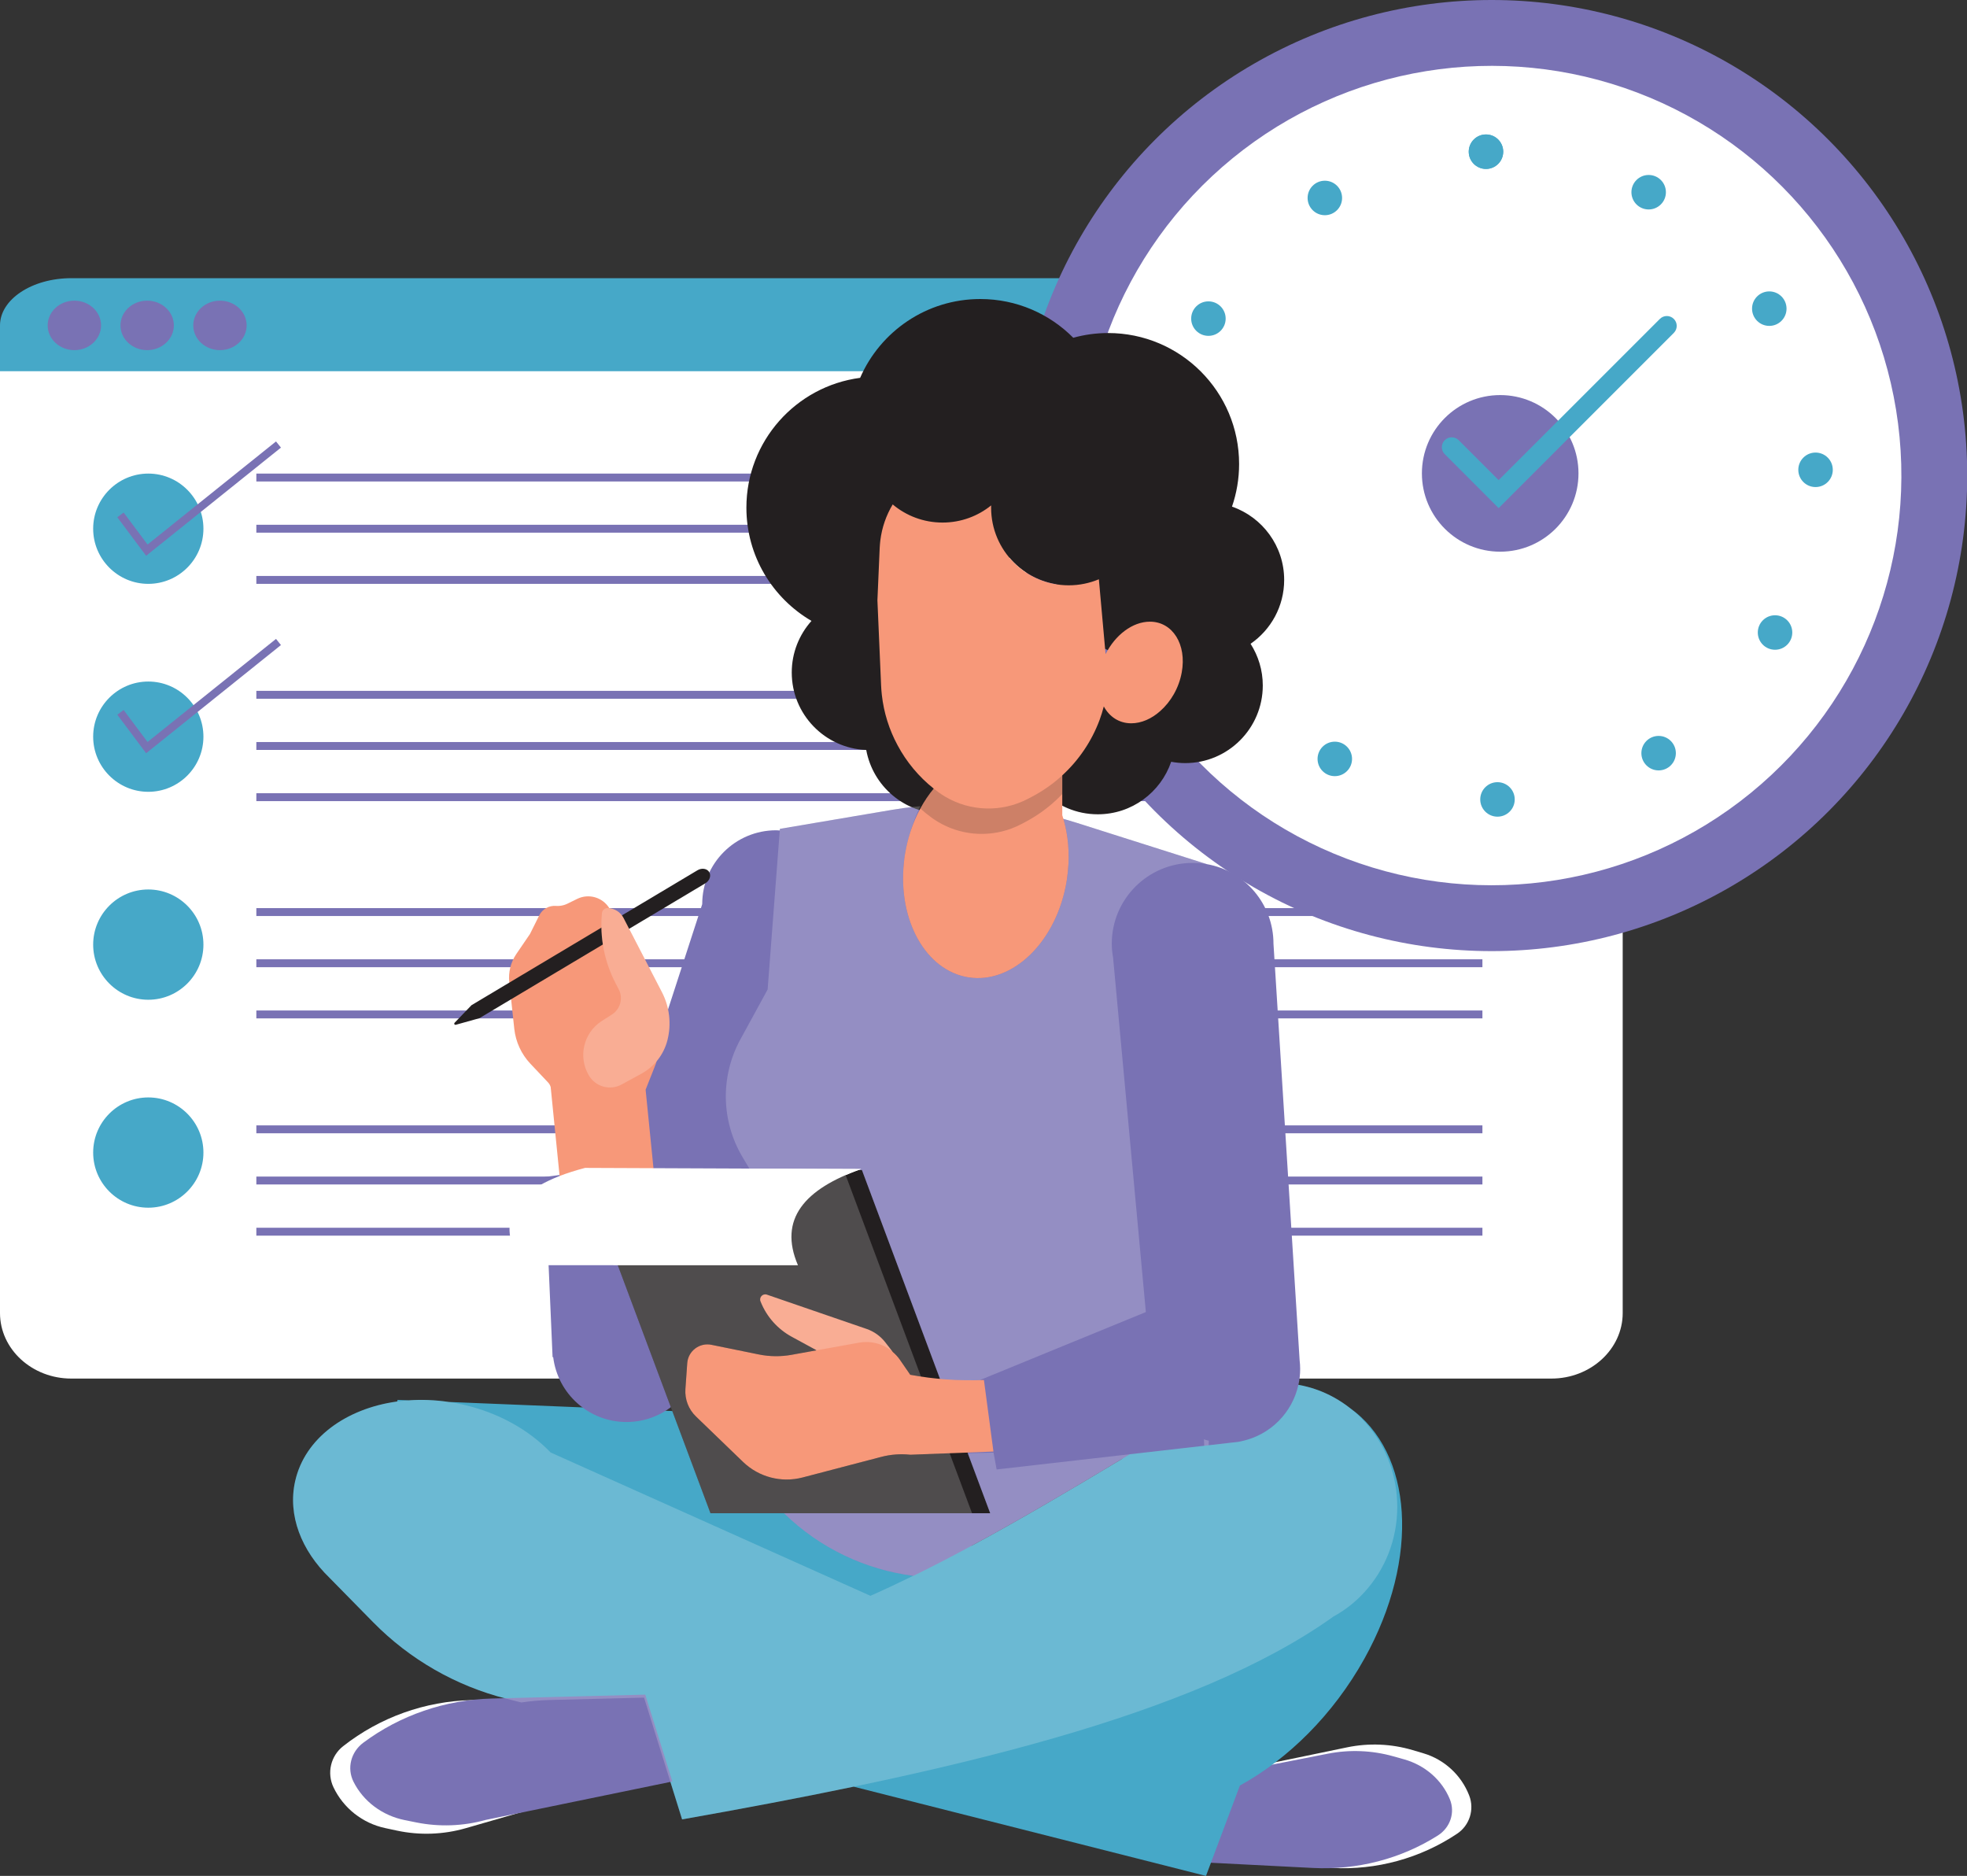
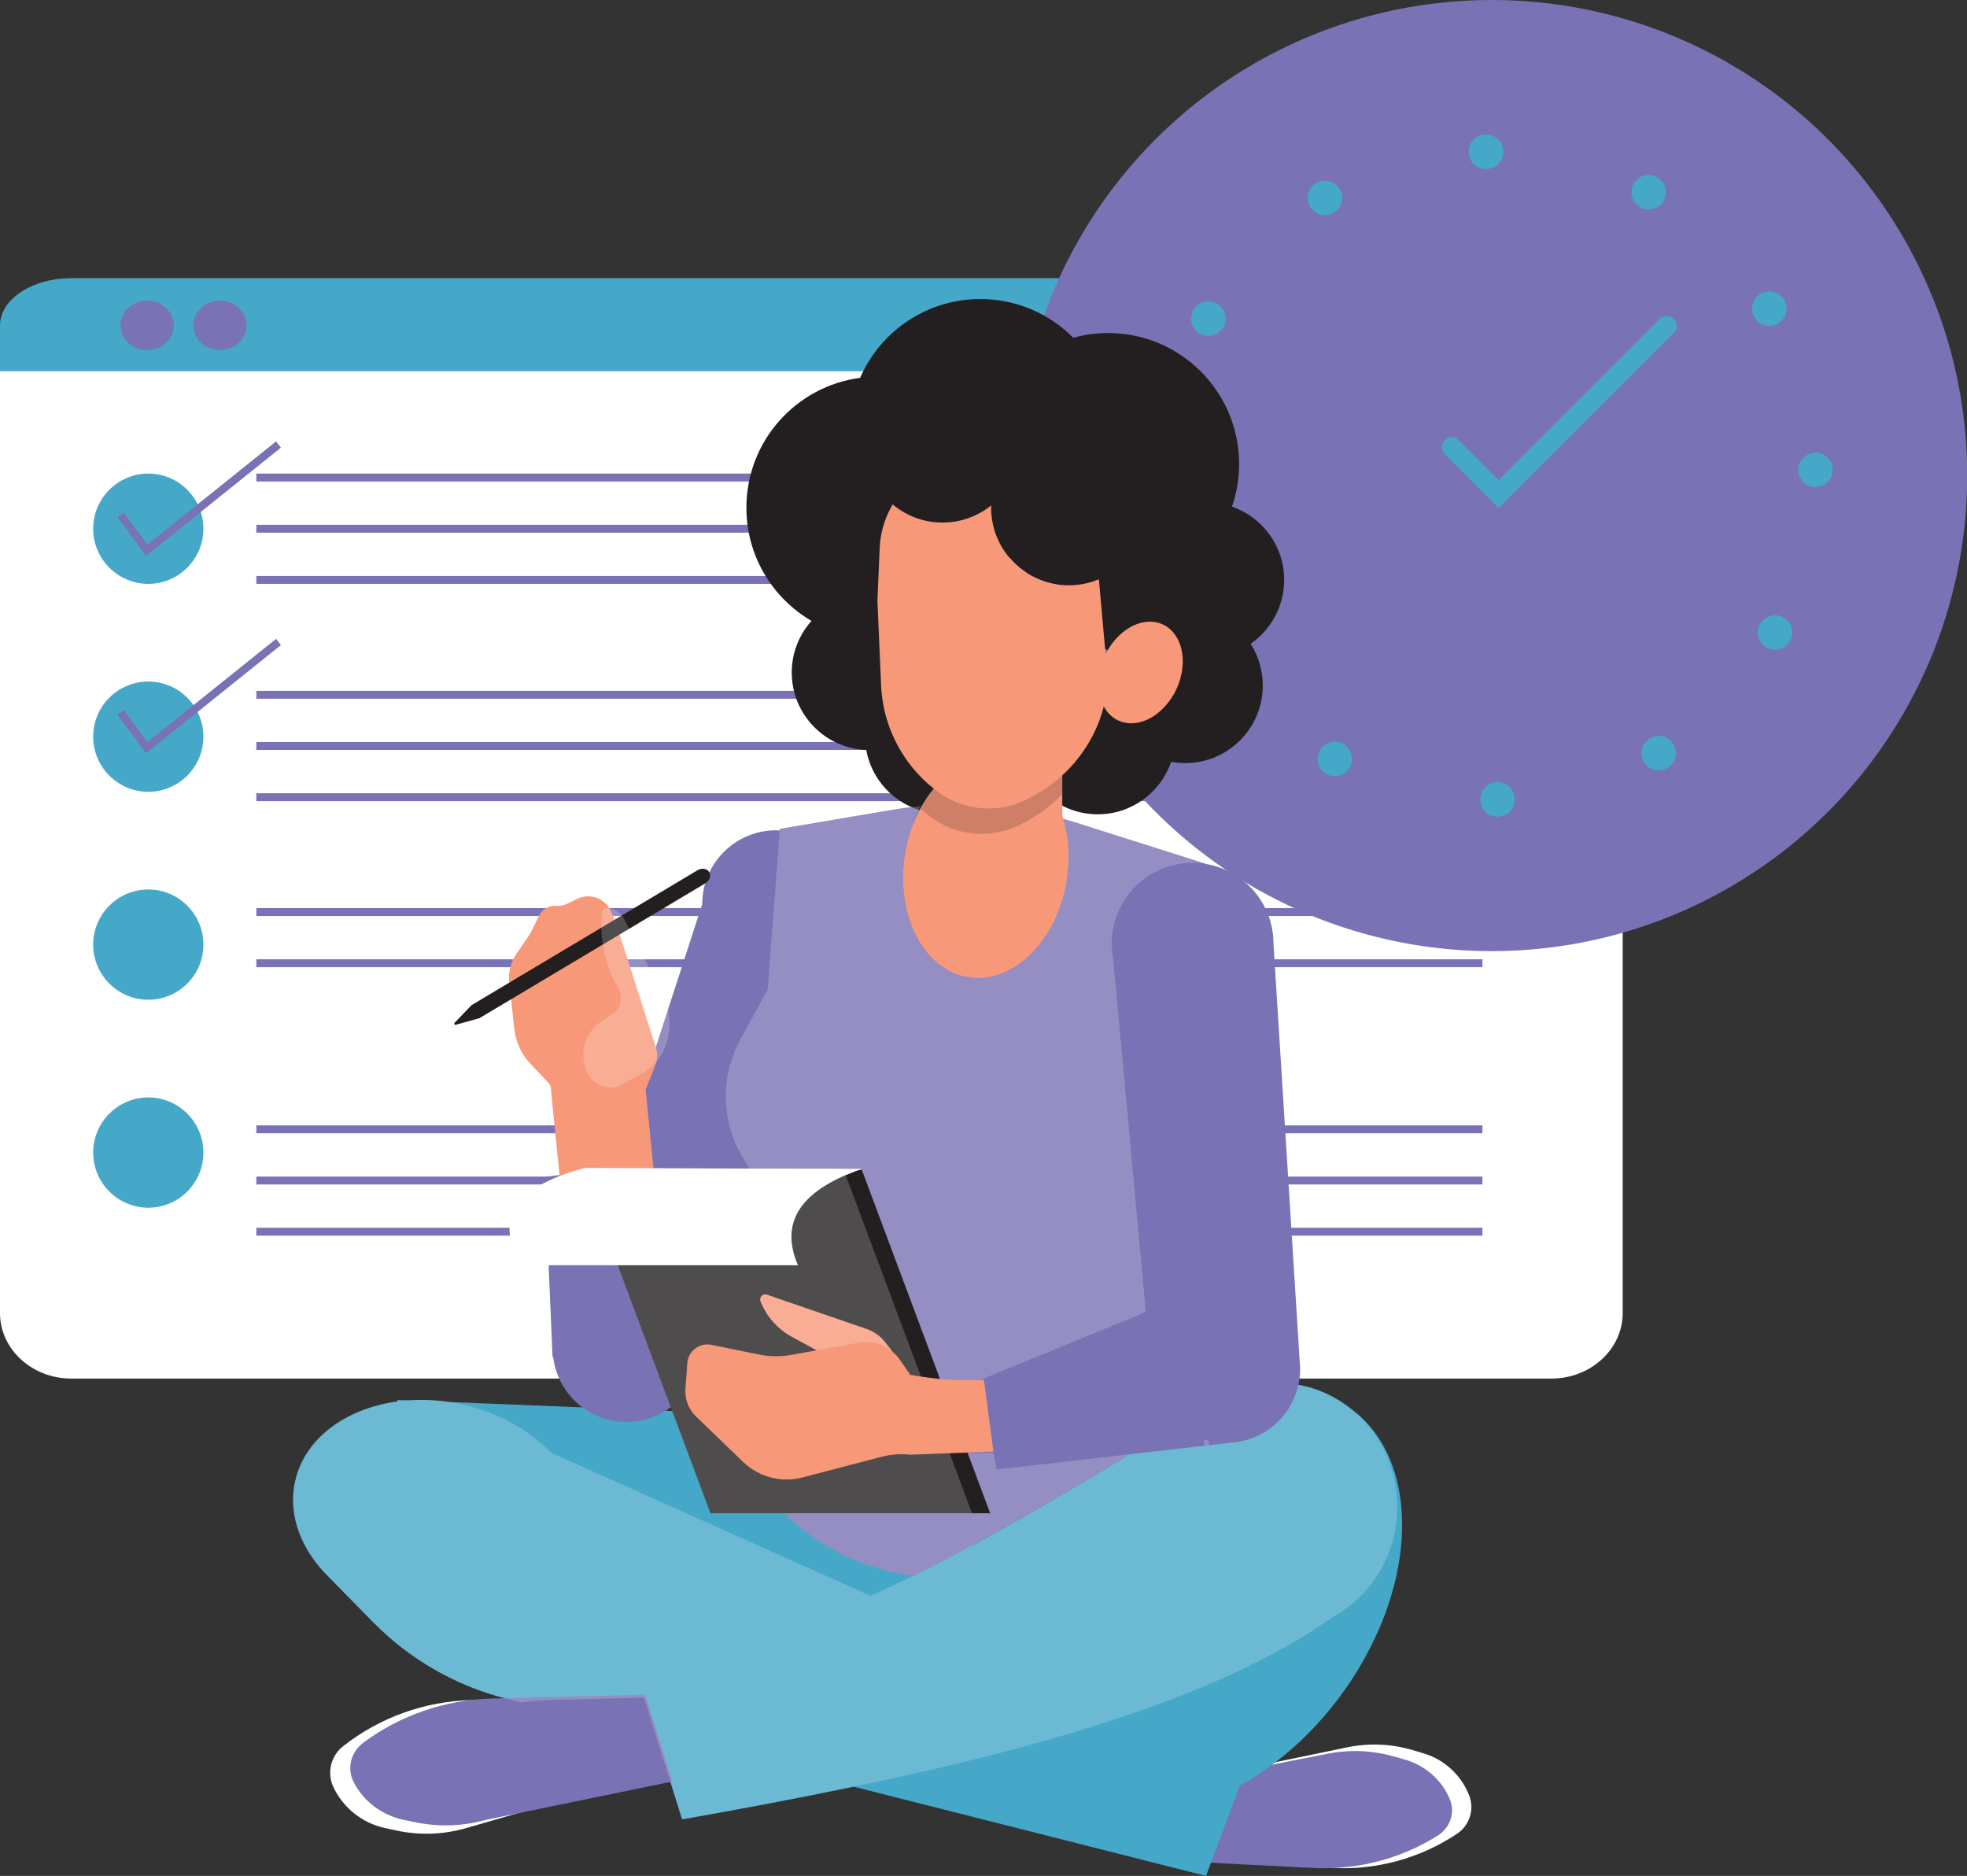
<svg xmlns="http://www.w3.org/2000/svg" fill="#000000" height="388" preserveAspectRatio="xMidYMid meet" version="1" viewBox="0.0 0.0 406.9 388.0" width="406.9" zoomAndPan="magnify">
  <rect x="0.0" y="0.0" width="406.9" height="388.0" fill="#333333" stroke="none" />
  <g fill="#ffffff" id="change1_6">
    <path d="M320.924,57.695H14.753c-8.135,0-14.753,6.082-14.753,13.559v200.32 c0,7.477,6.618,13.56,14.753,13.56h306.171c8.135,0,14.753-6.083,14.753-13.56 V71.254C335.677,63.777,329.059,57.695,320.924,57.695z" />
    <path d="M199.261,285.464c-1.6-0.039-3.187-0.117-4.761-0.26 C196.074,285.347,197.661,285.438,199.261,285.464z" />
  </g>
  <g id="change1_1">
    <path d="M247.794,367.808l30.879-6.399 c4.493-0.931,9.147-0.735,13.546,0.57l2.234,0.663 c4.336,1.286,7.832,4.508,9.468,8.724l0,0c1.124,2.895,0.086,6.183-2.497,7.908 h-0c-7.619,5.089-16.682,7.573-25.831,7.08l-30.005-1.617L247.794,367.808z" fill="#ffffff" />
  </g>
  <g id="change2_1">
    <path d="M243.798,368.786l30.879-6.063 c4.493-0.882,9.147-0.697,13.546,0.54l2.234,0.628 c4.336,1.219,7.832,4.271,9.468,8.266v0 c1.124,2.743,0.086,5.858-2.497,7.492l0,0c-7.619,4.822-16.682,7.176-25.831,6.708 l-30.005-1.533L243.798,368.786z" fill="#7972b4" />
  </g>
  <g id="change3_1">
    <path d="M279.233,291.21c-4.121-3.232-9.248-5.151-14.806-5.151 c-3.569,0-6.957,0.797-10.017,2.219c-7.708,2.264-15.518,6.967-22.384,13.524 c-10.905,6.537-21.073,12.543-31.056,17.924l-37.731-26.885l-70.433-2.87 c-2.818-0.419-5.587-0.52-8.25-0.336l-2.304-0.094l-0.112,0.339 c-10.633,1.465-19.105,7.621-21.088,16.49 c-1.581,7.073,1.311,14.342,7.11,19.966l9.022,9.185 c7.564,7.701,17.098,13.175,27.562,15.825l31.014,7.856l5.339,17.109 c12.102-2.142,23.991-4.373,35.492-6.767l72.884,18.461l7.013-18.696 c9.918-5.442,19.277-14.605,25.748-26.227 C293.877,322.171,292.212,300.408,279.233,291.21z" fill="#46a8c8" />
  </g>
  <g id="change1_2">
    <path d="M128.328,368.908l-31.971,9.221 c-4.652,1.342-9.564,1.511-14.297,0.492l-2.404-0.517 c-4.665-1.004-8.603-4.111-10.664-8.415l-0-0 c-1.415-2.956-0.588-6.498,1.99-8.521h0 c7.606-5.968,16.94-9.312,26.605-9.53l31.697-0.716L128.328,368.908z" fill="#ffffff" />
  </g>
  <g id="change2_2">
    <path d="M139.092,368.474l-38.637,7.951 c-4.656,1.29-9.567,1.47-14.295,0.523l-2.401-0.481 c-4.66-0.933-8.584-3.862-10.627-7.933l-0-0 c-1.403-2.796-0.562-6.156,2.023-8.084h0 c7.627-5.687,16.972-8.893,26.635-9.139l31.691-0.805L139.092,368.474z" fill="#7972b4" />
  </g>
  <g fill="#46a8c8" id="change3_15">
    <path d="M320.924,57.537H14.753c-8.135,0-14.753,4.382-14.753,9.768v9.477 h335.677v-9.477C335.677,61.919,329.059,57.537,320.924,57.537z" />
    <path d="M30.677,97.953c-6.288,0-11.404,5.116-11.404,11.404 c0,6.289,5.116,11.404,11.404,11.404c6.288,0,11.404-5.116,11.404-11.404 C42.081,103.068,36.965,97.953,30.677,97.953z" />
    <path d="M30.677,140.964c-6.288,0-11.404,5.116-11.404,11.404 c0,6.289,5.116,11.404,11.404,11.404c6.288,0,11.404-5.116,11.404-11.404 C42.081,146.079,36.965,140.964,30.677,140.964z" />
    <path d="M30.677,183.975c-6.288,0-11.404,5.116-11.404,11.404 c0,6.288,5.116,11.403,11.404,11.403c6.288,0,11.404-5.115,11.404-11.403 C42.081,189.091,36.965,183.975,30.677,183.975z" />
    <path d="M30.677,226.986c-6.288,0-11.404,5.116-11.404,11.404 c0,6.288,5.116,11.403,11.404,11.403c6.288,0,11.404-5.116,11.404-11.403 C42.081,232.102,36.965,226.986,30.677,226.986z" />
  </g>
  <g fill="#7972b4" id="change2_7">
-     <path d="M15.384,62.185c-3.045,0-5.522,2.296-5.522,5.118 c0,2.823,2.477,5.119,5.522,5.119c3.045,0,5.522-2.296,5.522-5.119 C20.906,64.48,18.429,62.185,15.384,62.185z" />
    <path d="M30.441,72.422c3.045,0,5.522-2.296,5.522-5.119 c0-2.823-2.477-5.118-5.522-5.118c-3.045,0-5.522,2.296-5.522,5.118 C24.92,70.126,27.397,72.422,30.441,72.422z" />
    <path d="M45.499,72.422c3.045,0,5.522-2.296,5.522-5.119 c0-2.823-2.477-5.118-5.522-5.118c-3.045,0-5.522,2.296-5.522,5.118 C39.977,70.126,42.454,72.422,45.499,72.422z" />
    <path d="M53.028 97.953H306.657V99.586H53.028z" />
    <path d="M53.028 108.54H306.657V110.173H53.028z" />
    <path d="M53.028 119.128H306.657V120.761H53.028z" />
    <path d="M53.028 142.891H306.657V144.524H53.028z" />
    <path d="M53.028 153.478H306.657V155.111H53.028z" />
    <path d="M53.028 164.066H306.657V165.699H53.028z" />
    <path d="M53.028 187.829H306.657V189.462H53.028z" />
    <path d="M53.028 198.416H306.657V200.049H53.028z" />
-     <path d="M53.028 209.003H306.657V210.636H53.028z" />
    <path d="M53.028 232.767H306.657V234.4H53.028z" />
    <path d="M53.028 243.354H306.657V244.987H53.028z" />
    <path d="M53.028 253.941H306.657V255.574H53.028z" />
    <path d="M58.118 92.579L57.096 91.305 30.524 112.626 25.575 106.008 24.267 106.987 30.229 114.957z" />
    <path d="M57.096 132.145L30.524 153.466 25.575 146.849 24.267 147.827 30.229 155.797 58.118 133.419z" />
  </g>
  <g id="change2_3">
    <circle cx="308.584" cy="98.362" fill="#7972b4" r="98.362" />
  </g>
  <g id="change1_3">
-     <circle cx="308.584" cy="98.362" fill="#ffffff" r="84.741" transform="rotate(-9.217 308.584 98.362)" />
-   </g>
+     </g>
  <g id="change3_9">
    <circle cx="307.395" cy="31.376" fill="#46a8c8" r="3.567" />
  </g>
  <g id="change3_16">
    <circle cx="307.395" cy="31.376" fill="#46a8c8" r="3.567" />
  </g>
  <g id="change3_12">
    <circle cx="274.062" cy="40.945" fill="#46a8c8" r="3.567" />
  </g>
  <g id="change3_13">
    <circle cx="249.978" cy="65.899" fill="#46a8c8" r="3.567" />
  </g>
  <g id="change3_14">
    <circle cx="241.598" cy="99.551" fill="#46a8c8" r="3.567" />
  </g>
  <g id="change3_8">
    <circle cx="251.167" cy="132.885" fill="#46a8c8" r="3.567" />
  </g>
  <g id="change3_10">
    <circle cx="276.121" cy="156.968" fill="#46a8c8" r="3.567" />
  </g>
  <g id="change3_5">
    <circle cx="309.774" cy="165.348" fill="#46a8c8" r="3.567" />
  </g>
  <g id="change3_3">
    <circle cx="343.107" cy="155.779" fill="#46a8c8" r="3.567" />
  </g>
  <g id="change3_4">
    <circle cx="367.19" cy="130.825" fill="#46a8c8" r="3.567" />
  </g>
  <g id="change3_6">
    <circle cx="375.57" cy="97.173" fill="#46a8c8" r="3.567" />
  </g>
  <g id="change3_7">
    <circle cx="366.001" cy="63.839" fill="#46a8c8" r="3.567" />
  </g>
  <g id="change3_11">
    <circle cx="341.048" cy="39.756" fill="#46a8c8" r="3.567" />
  </g>
  <g id="change2_4">
    <circle cx="310.335" cy="97.911" fill="#7972b4" r="16.196" />
  </g>
  <g id="change3_2">
    <path d="M310.016,105.091l-11.154-11.155 c-0.798-0.798-0.798-2.091,0-2.889c0.798-0.798,2.091-0.798,2.889,0 l8.264,8.264l33.349-33.349c0.798-0.798,2.091-0.798,2.89,0 c0.798,0.798,0.798,2.091,0,2.889L310.016,105.091z" fill="#46a8c8" />
  </g>
  <g id="change4_1">
    <path d="M219.745,160.374v3.848c-0.41,0.434-0.836,0.86-1.277,1.269 c-1.912,1.784-4.081,3.326-6.459,4.571l-0.795,0.418 c-4.941,2.579-10.742,2.643-15.667,0.313c-0.988-0.466-1.936-1.02-2.836-1.679 c-0.811-0.586-1.583-1.213-2.322-1.88c0.803-1.502,1.736-2.884,2.764-4.122 c0.321,0.257,0.651,0.514,0.988,0.755c0.458,0.329,0.924,0.635,1.406,0.924 c5.198,3.069,11.665,3.27,17.097,0.434l0.795-0.418 c1.181-0.619,2.306-1.31,3.374-2.065 C217.849,162.021,218.821,161.226,219.745,160.374z" fill="#f79879" />
  </g>
  <g id="change2_5">
    <path d="M268.845,281.353l-5.41-86.16c0-8.23-5.95-15.07-13.78-16.46 l-26.91-8.54c-12.36-3.92-25.48-4.84-38.27-2.68l-23.14,3.92 l-0.026,0.333c-0.253-0.012-0.503-0.038-0.759-0.038 c-8.443,0-15.288,6.845-15.288,15.288l-17.67,54.416l-14.899,2.003l1.616,37.275 l0.127-0.008c0.929,7.56,7.36,13.418,15.171,13.418 c4.07,0,7.759-1.6,10.5-4.192c2.198-1.596,3.96-3.756,5.059-6.276 l0.004,0.001l0.01-0.029c0.346-0.798,0.614-1.634,0.821-2.495l11.411-34.666 c1.986,5.275,2.11,11.122,0.254,16.54l-11.23,32.79l13.77,15.15 c7.7,8.48,17.95,13.6,28.73,15c14.43-7.08,28.79-15.55,44.77-25.15 l16.33-1.86l5.07-0.58c0.12-0.02,0.23-0.03,0.35-0.04l0.69-0.08 c0.18-0.02,0.34-0.07,0.51-0.11c0.07-0.01,0.13-0.02,0.19-0.04 c0.07-0.02,0.14-0.03,0.21-0.05c5.76-1.3,10.28-5.84,11.54-11.6 c0.24-1.06,0.36-2.17,0.36-3.3 C268.955,282.533,268.915,281.943,268.845,281.353z" fill="#7972b4" />
  </g>
  <g id="change4_2">
    <path d="M135.584,220.248c0.093-0.232,0.167-0.471,0.231-0.719 c0.211-0.922,0.176-1.89-0.112-2.807l-7.522-23.449l-0.858-2.687 c0,0,0,0-0.001-0.009l-0.161-0.359l-0.804-1.792 c-0.092-0.205-0.191-0.391-0.307-0.576c-1.356-2.227-4.218-3.109-6.633-1.939 l-2.074,1.019c-0.485,0.236-1.006,0.377-1.544,0.431 c-0.265,0.027-0.54,0.036-0.811,0.01c-1.437-0.106-2.787,0.663-3.426,1.94 l-1.93,3.876c-0.009,0.001-0.008,0.01-0.008,0.01l-2.815,4.126 c-1.158,1.703-1.673,3.77-1.459,5.818l0.01,0.097l0.371,3.441l0.659,6.132 c0.296,2.69,1.459,5.213,3.315,7.186l3.661,3.878 c0.268,0.276,0.454,0.614,0.552,0.97l0.081,0.803c0,0,0,0,0,0 l0.944,9.42l1.455,14.525l19.389-1.943l-2.231-22.267l0,0L135.584,220.248z" fill="#f79879" />
  </g>
  <g id="change5_1">
    <path d="M201.083 312.984L146.97 312.984 120.526 242.242 174.639 242.242z" fill="#231f20" />
  </g>
  <g id="change5_2">
    <path d="M204.834 312.984L161.942 312.984 135.41 242.006 178.301 242.006z" fill="#231f20" />
  </g>
  <g id="change2_6">
    <path d="M257.003,298.056c-0.273,0.078-0.559,0.13-0.859,0.169 l-0.143,0.013C256.34,298.186,256.678,298.134,257.003,298.056z" fill="#7972b4" />
  </g>
  <g id="change5_3">
    <path d="M135.496,242.239l-0.091-0.234h42.146 c-0.91,0.338-1.782,0.676-2.615,1.041l-0.299-0.807H135.496z" fill="#231f20" />
  </g>
  <g id="change5_4">
    <path d="M161.811,312.625c0.117,0.117,0.234,0.247,0.364,0.364h-0.234 L161.811,312.625z" fill="#231f20" />
  </g>
  <g id="change1_4">
    <path d="M178.136,241.796c-0.195,0.065-0.39,0.143-0.585,0.208 c-0.91,0.338-1.782,0.676-2.615,1.041l-0.299-0.807H135.496l-0.091-0.234h19.798 l-0.182-0.299L178.136,241.796z" fill="#ffffff" />
  </g>
  <g id="change4_3">
    <path d="M219.982,169.381l-4.865-1.21 C216.756,168.536,218.369,168.926,219.982,169.381z" fill="#f79879" />
  </g>
  <g id="change4_4">
    <path d="M203.539,285.437c-5.248,0.176-10.339-0.157-15.245-1.089 l-2.137-3.108c-0.424-0.617-0.929-1.154-1.482-1.626l-1.558-2 c-0.989-1.268-2.325-2.222-3.845-2.745l-20.627-7.093 c-0.857-0.295-1.662,0.557-1.32,1.396l0.075,0.185 c1.239,3.039,3.491,5.557,6.373,7.125l4.877,2.654 c0.087,0.047,0.166,0.104,0.251,0.154l-5.152,0.93 c-2.243,0.405-4.543,0.38-6.777-0.075l-9.802-1.994 c-2.477-0.504-4.832,1.287-5.009,3.809l-0.375,5.351 c-0.148,2.112,0.647,4.181,2.17,5.652l9.75,9.408 c3.262,3.147,7.927,4.367,12.312,3.22l16.253-4.253 c1.971-0.516,4.018-0.669,6.044-0.453l17.193-0.657L203.539,285.437z" fill="#f79879" />
  </g>
  <g id="change5_5">
    <path d="M265.647,119.944c0-7.021-4.514-12.975-10.792-15.157 c0.948-2.761,1.47-5.721,1.47-8.804c0-14.967-12.133-27.1-27.1-27.1 c-2.497,0-4.911,0.344-7.207,0.977c-4.91-4.947-11.713-8.011-19.233-8.011 c-11.127,0-20.684,6.709-24.857,16.3c-13.277,1.75-23.526,13.103-23.526,26.858 c0,9.993,5.413,18.717,13.463,23.415c-2.531,2.838-4.082,6.569-4.082,10.672 c0,8.65,6.844,15.682,15.409,16.026c1.37,7.478,7.908,13.149,15.782,13.149 c8.869,0,16.058-7.19,16.058-16.058c0-8.65-6.844-15.682-15.409-16.026 c-0.443-2.417-1.428-4.638-2.823-6.547c6.049-2.78,10.898-7.717,13.558-13.832 c0.835-0.11,1.657-0.258,2.466-0.442c2.391,2.826,5.741,4.803,9.549,5.452 c0.522,0.228,1.05,0.445,1.589,0.641c0.592,6.323,4.852,11.566,10.629,13.611 c-0.227,0.492-0.43,0.997-0.608,1.514c-0.939-0.171-1.903-0.274-2.892-0.274 c-8.869,0-16.058,7.19-16.058,16.058c0,8.869,7.19,16.058,16.058,16.058 c7.047,0,13.02-4.547,15.182-10.861c0.939,0.171,1.903,0.274,2.892,0.274 c8.869,0,16.058-7.19,16.058-16.058c0-3.176-0.934-6.128-2.525-8.62 C262.894,130.263,265.647,125.427,265.647,119.944z" fill="#231f20" />
  </g>
  <g id="change5_6">
    <path d="M99.164,210.601l46.739-27.901c0.888-0.53,1.255-1.574,0.814-2.314 c-0.447-0.749-1.539-0.921-2.428-0.39l-46.739,27.901l-0.789,0.817l-2.7,2.806 c-0.212,0.222-0.038,0.513,0.258,0.432l3.752-1.045L99.164,210.601L99.164,210.601z" fill="#231f20" />
  </g>
  <g id="change4_5">
-     <path d="M124.52,188.862v0c-0.484,5.071,0.525,10.172,2.903,14.677 l0.551,1.045c0.975,1.847,0.37,4.133-1.391,5.256l-2.075,1.323 c-3.799,2.423-4.987,7.425-2.683,11.297l0.005,0.009 c1.387,2.331,4.369,3.148,6.75,1.848l4.097-2.236 c2.679-1.462,4.63-3.972,5.385-6.929v-0 c0.851-3.336,0.448-6.868-1.134-9.925l-7.952-15.371 c-0.64-1.236-1.909-2.018-3.301-2.033h-0 C125.079,187.816,124.577,188.268,124.52,188.862z" fill="#f79879" />
-   </g>
+     </g>
  <g fill="#ffffff" id="change1_7" opacity="0.2">
    <path d="M121.83,222.469c1.387,2.331,4.369,3.148,6.75,1.848 l4.097-2.236c2.679-1.462,4.63-3.972,5.385-6.93 c0.851-3.336,0.448-6.868-1.134-9.925l-7.952-15.371 c-0.64-1.236-1.909-2.018-3.301-2.034c-0.597-0.006-1.099,0.445-1.156,1.039 c-0.484,5.071,0.525,10.172,2.903,14.677l0.551,1.045 c0.975,1.847,0.37,4.133-1.391,5.256l-2.075,1.323 c-3.799,2.423-4.987,7.425-2.683,11.297L121.83,222.469z" />
    <path d="M229.986,195.189c0,0.989,0.104,1.964,0.273,2.901l6.777,73.287 l-34.25,14.036v0.026c-1.184,0.052-2.354,0.052-3.525,0.026 c-1.6-0.026-3.187-0.117-4.761-0.26h-0.052l-16.143-43.199h-0.755 c-0.91,0.338-1.782,0.676-2.615,1.041l15.583,41.677 c-0.754-0.104-1.483-0.234-2.224-0.377l-2.133-3.109 c-1.886-2.745-5.216-4.124-8.481-3.525l-13.931,2.51 c-2.237,0.403-4.54,0.377-6.777-0.078l-9.808-1.99 c-2.472-0.507-4.826,1.288-5.008,3.811l-0.364,5.346 c-0.156,2.107,0.637,4.176,2.159,5.645l9.756,9.418 c3.265,3.148,7.922,4.358,12.306,3.213l16.26-4.254 c1.964-0.507,4.019-0.663,6.036-0.455l8.13-0.312l4.644,12.423h-54.113 l-26.445-70.75h34.822l-0.143-0.234l-0.182-0.299l-1.418-2.38 c-4.436-7.454-4.618-16.702-0.455-24.325l5.646-10.341l2.536-33.222l23.154-3.915 c1.964-0.338,3.941-0.598,5.906-0.781c-1.379,2.797-2.68,6.803-3.187,9.99 c-2.016,12.553,3.85,23.922,13.086,25.418c9.249,1.47,18.367-7.493,20.384-20.045 c0.728-4.527,0.429-8.897-0.689-12.722c0.924,0.26,1.847,0.533,2.758,0.82 l26.848,8.52c-0.937-0.169-1.899-0.247-2.875-0.247 C237.478,178.474,229.986,185.953,229.986,195.189z" />
    <path d="M289.042,311.662c0,6.868-2.602,13.086-6.829,17.691 c-1.834,2.003-3.98,3.694-6.361,4.995 c-28.943,20.683-79.7,32.221-134.749,41.964l-2.172-6.972l-3.174-10.133 l-2.524-8.078l-19.642,0.494c-1.938,0.052-3.85,0.221-5.75,0.507l-3.096-0.781 c-10.458-2.654-19.993-8.13-27.564-15.831l-9.028-9.184 c-5.789-5.619-8.689-12.891-7.102-19.967 c2.771-12.41,18.276-19.525,34.614-15.87c7.467,1.665,13.801,5.294,18.237,9.925 l66.158,29.645c2.966-1.314,5.906-2.693,8.845-4.137 c-9.86-1.288-19.304-5.684-26.731-12.943h42.653l-4.631-12.41l5.333-0.13 l0.637,3.486l39.388-4.501h0.013l3.538-0.403l-0.052-1.327 c0.325,0.117,0.663,0.208,1.002,0.286l-0.026,0.937l4.917-0.572l0.897-0.091 l0.156-0.026c0.338-0.052,0.676-0.104,1.002-0.182 c0.013,0,0.026-0.013,0.039-0.013c5.763-1.288,10.289-5.841,11.551-11.603 C280.209,288.482,289.042,299.005,289.042,311.662z" />
  </g>
  <g id="change4_6">
    <path d="M237.875,128.583c-3.62,0-7.21,2.79-9.17,6.72l-1.39-15.49 c-1.92,0.8-4.02,1.25-6.23,1.25c-8.87,0-16.06-7.19-16.06-16.06 c0-0.16,0-0.31,0.01-0.47c-2.75,2.22-6.25,3.55-10.06,3.55 c-3.93,0-7.52-1.41-10.31-3.75c-1.34,2.24-2.23,4.77-2.56,7.46 c-0.06,0.51-0.1,1.01-0.13,1.53l-0.47,10.84l0.76,17.6 c0.03,0.65,0.08,1.3,0.15,1.94c0.41,3.7,1.53,7.25,3.27,10.46 c1.83,3.42,4.36,6.48,7.47,8.95c-1.03,1.24-1.96,2.62-2.77,4.12 c-1.52,2.79-2.62,6-3.19,9.5c-0.1,0.62-0.18,1.24-0.23,1.86 c-1.19,11.79,4.54,22.13,13.33,23.55c9.24,1.48,18.37-7.49,20.38-20.04 c0.18-1.18,0.3-2.36,0.36-3.51c0.16-3.56-0.3-6.97-1.29-9.98 v-8.24c3.43-3.15,6.08-7.07,7.71-11.44 c0.34-0.92,0.63-1.86,0.88-2.82c1.16,2.14,3.17,3.49,5.68,3.49 c2.11,0,4.22-0.95,5.98-2.52c2.19-1.92,3.88-4.79,4.46-7.99 C245.525,133.293,242.575,128.583,237.875,128.583z" fill="#f79879" />
  </g>
  <g id="change5_7">
    <path d="M219.745,160.374v3.848 c-0.41,0.434-0.836,0.86-1.277,1.269c-1.912,1.784-4.081,3.326-6.459,4.571 l-0.795,0.418c-4.941,2.579-10.742,2.643-15.667,0.313 c-0.988-0.466-1.936-1.02-2.836-1.679c-0.811-0.586-1.583-1.213-2.322-1.88 c0.803-1.502,1.736-2.884,2.764-4.122c0.321,0.257,0.651,0.514,0.988,0.755 c0.458,0.329,0.924,0.635,1.406,0.924c5.198,3.069,11.665,3.27,17.097,0.434 l0.795-0.418c1.181-0.619,2.306-1.31,3.374-2.065 C217.849,162.021,218.821,161.226,219.745,160.374z" fill="#231f20" opacity="0.2" />
  </g>
  <g id="change1_5">
    <path d="M178.136,241.795c-11.681,4.118-17.165,10.363-13.07,19.896H107.805 c-5.267-8.983-2.324-16.038,13.224-20.131L178.136,241.795z" fill="#ffffff" />
  </g>
</svg>